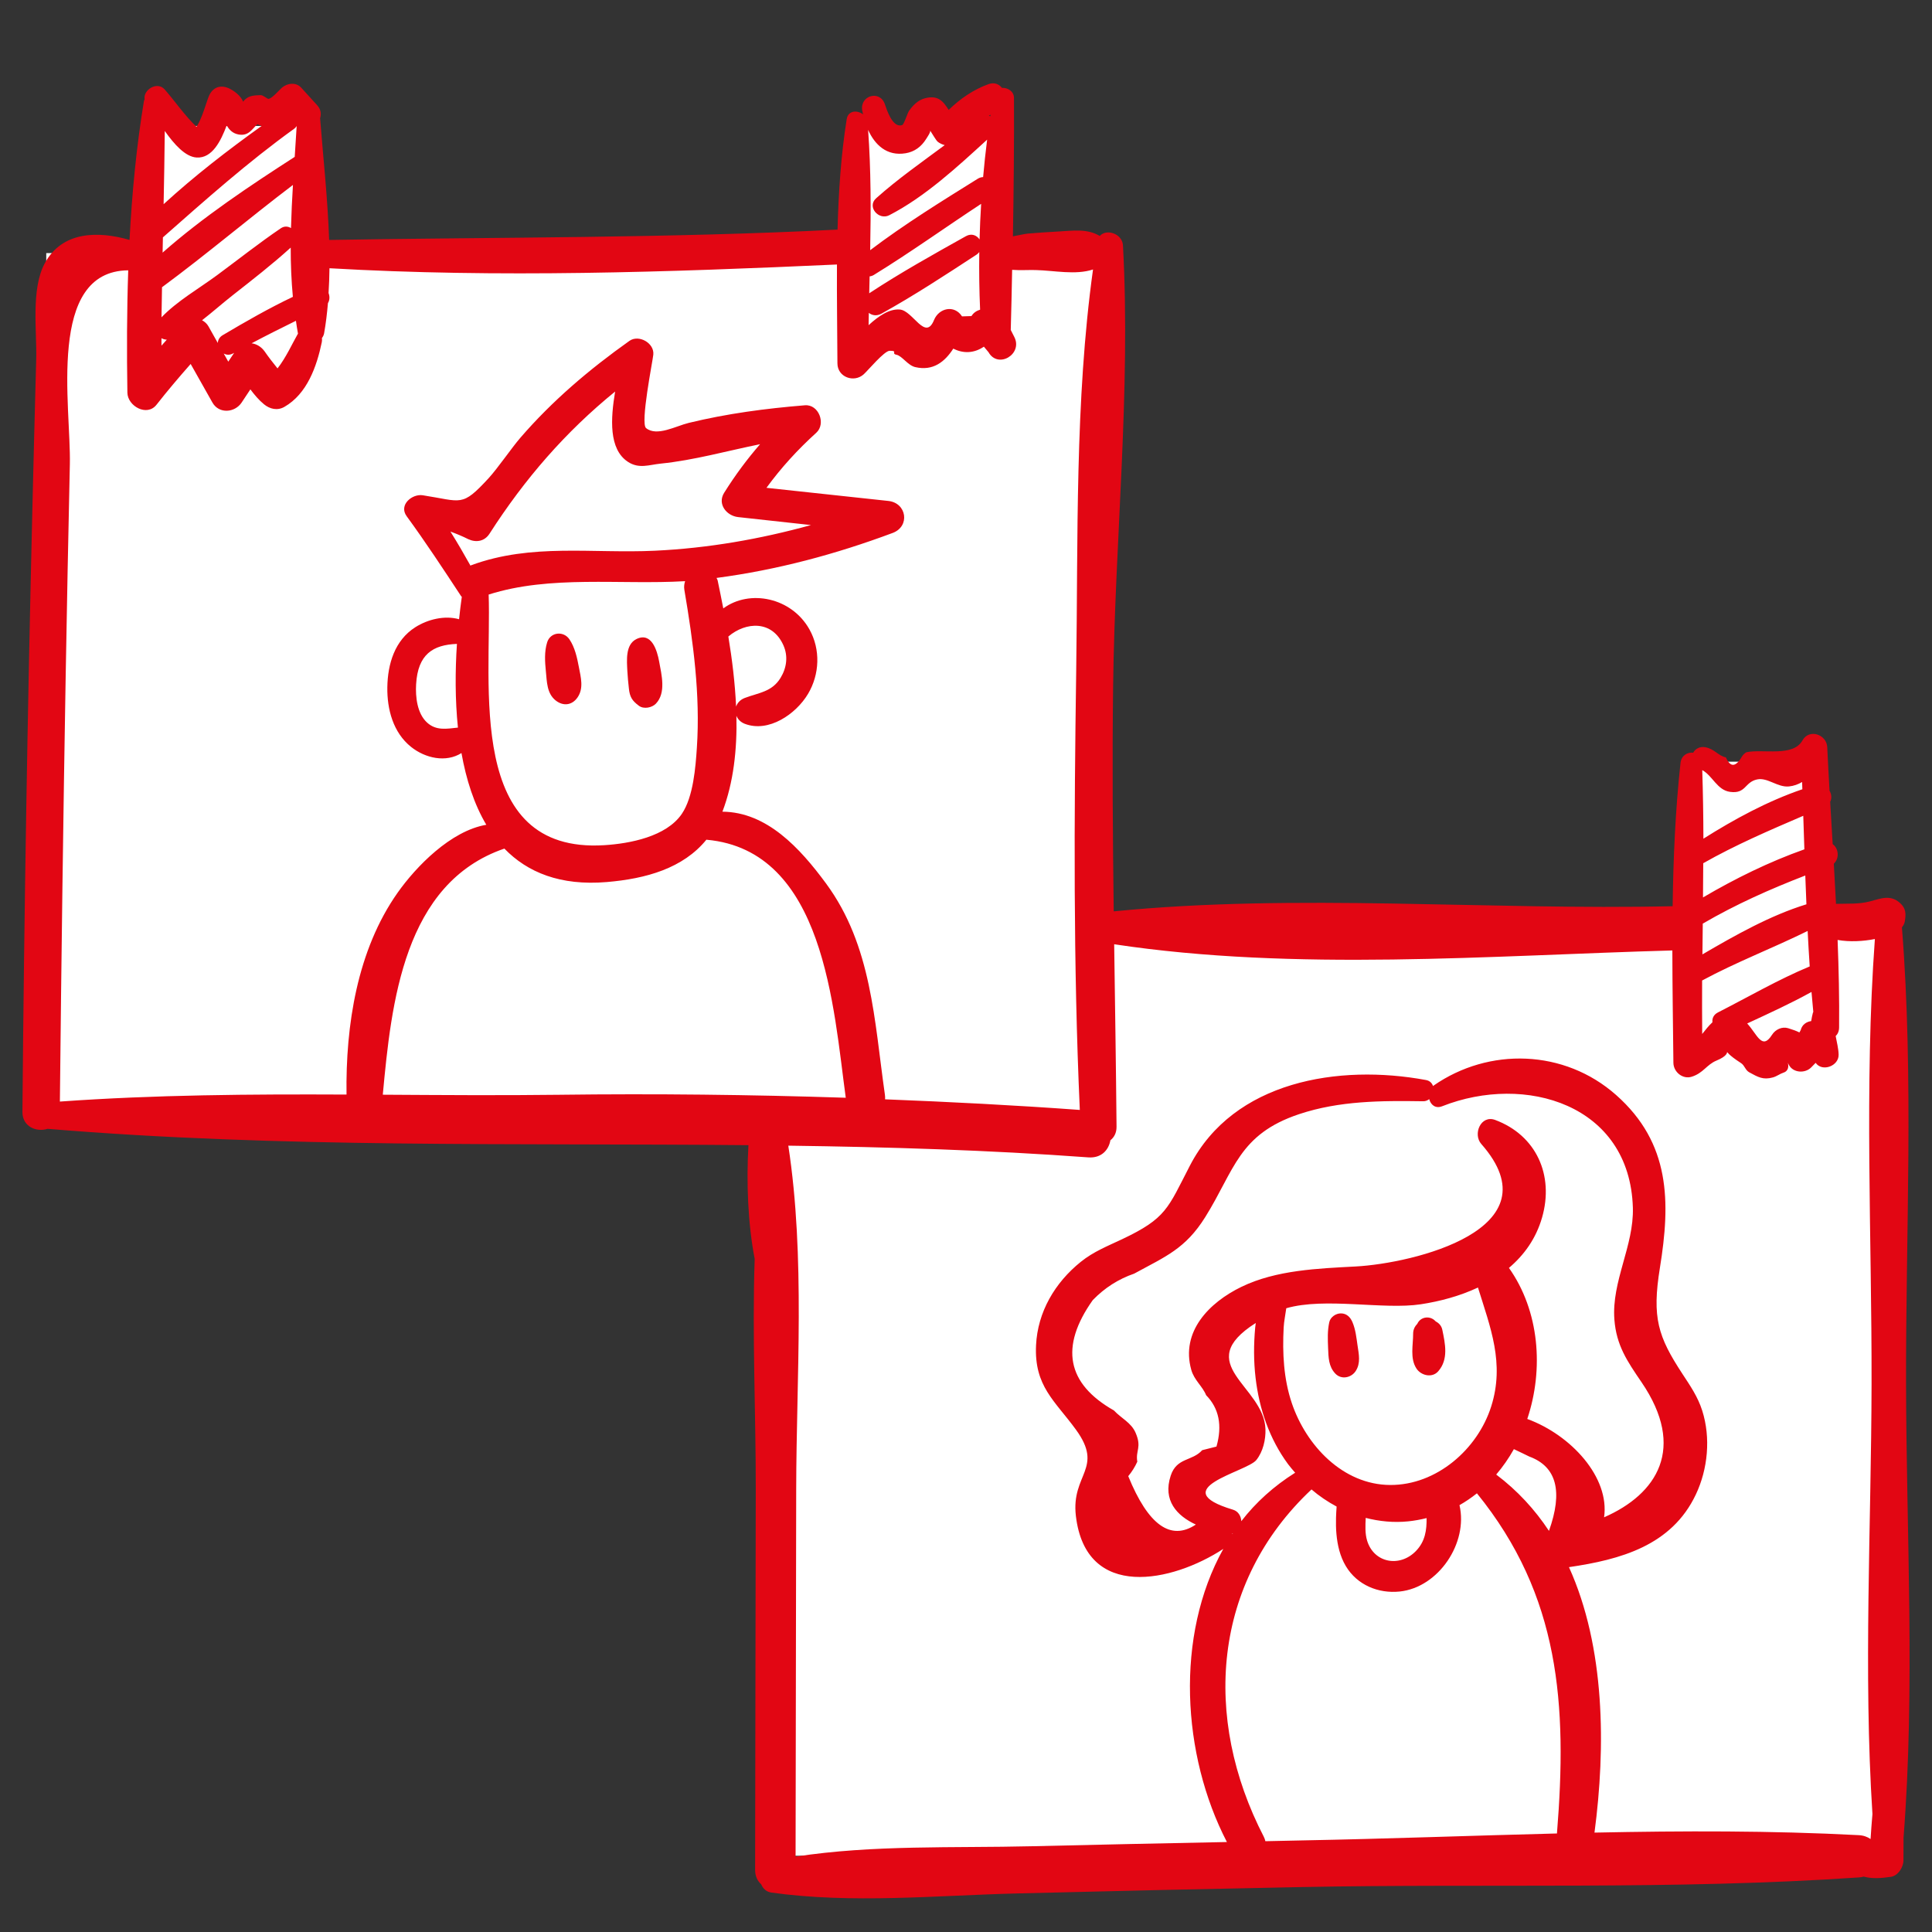
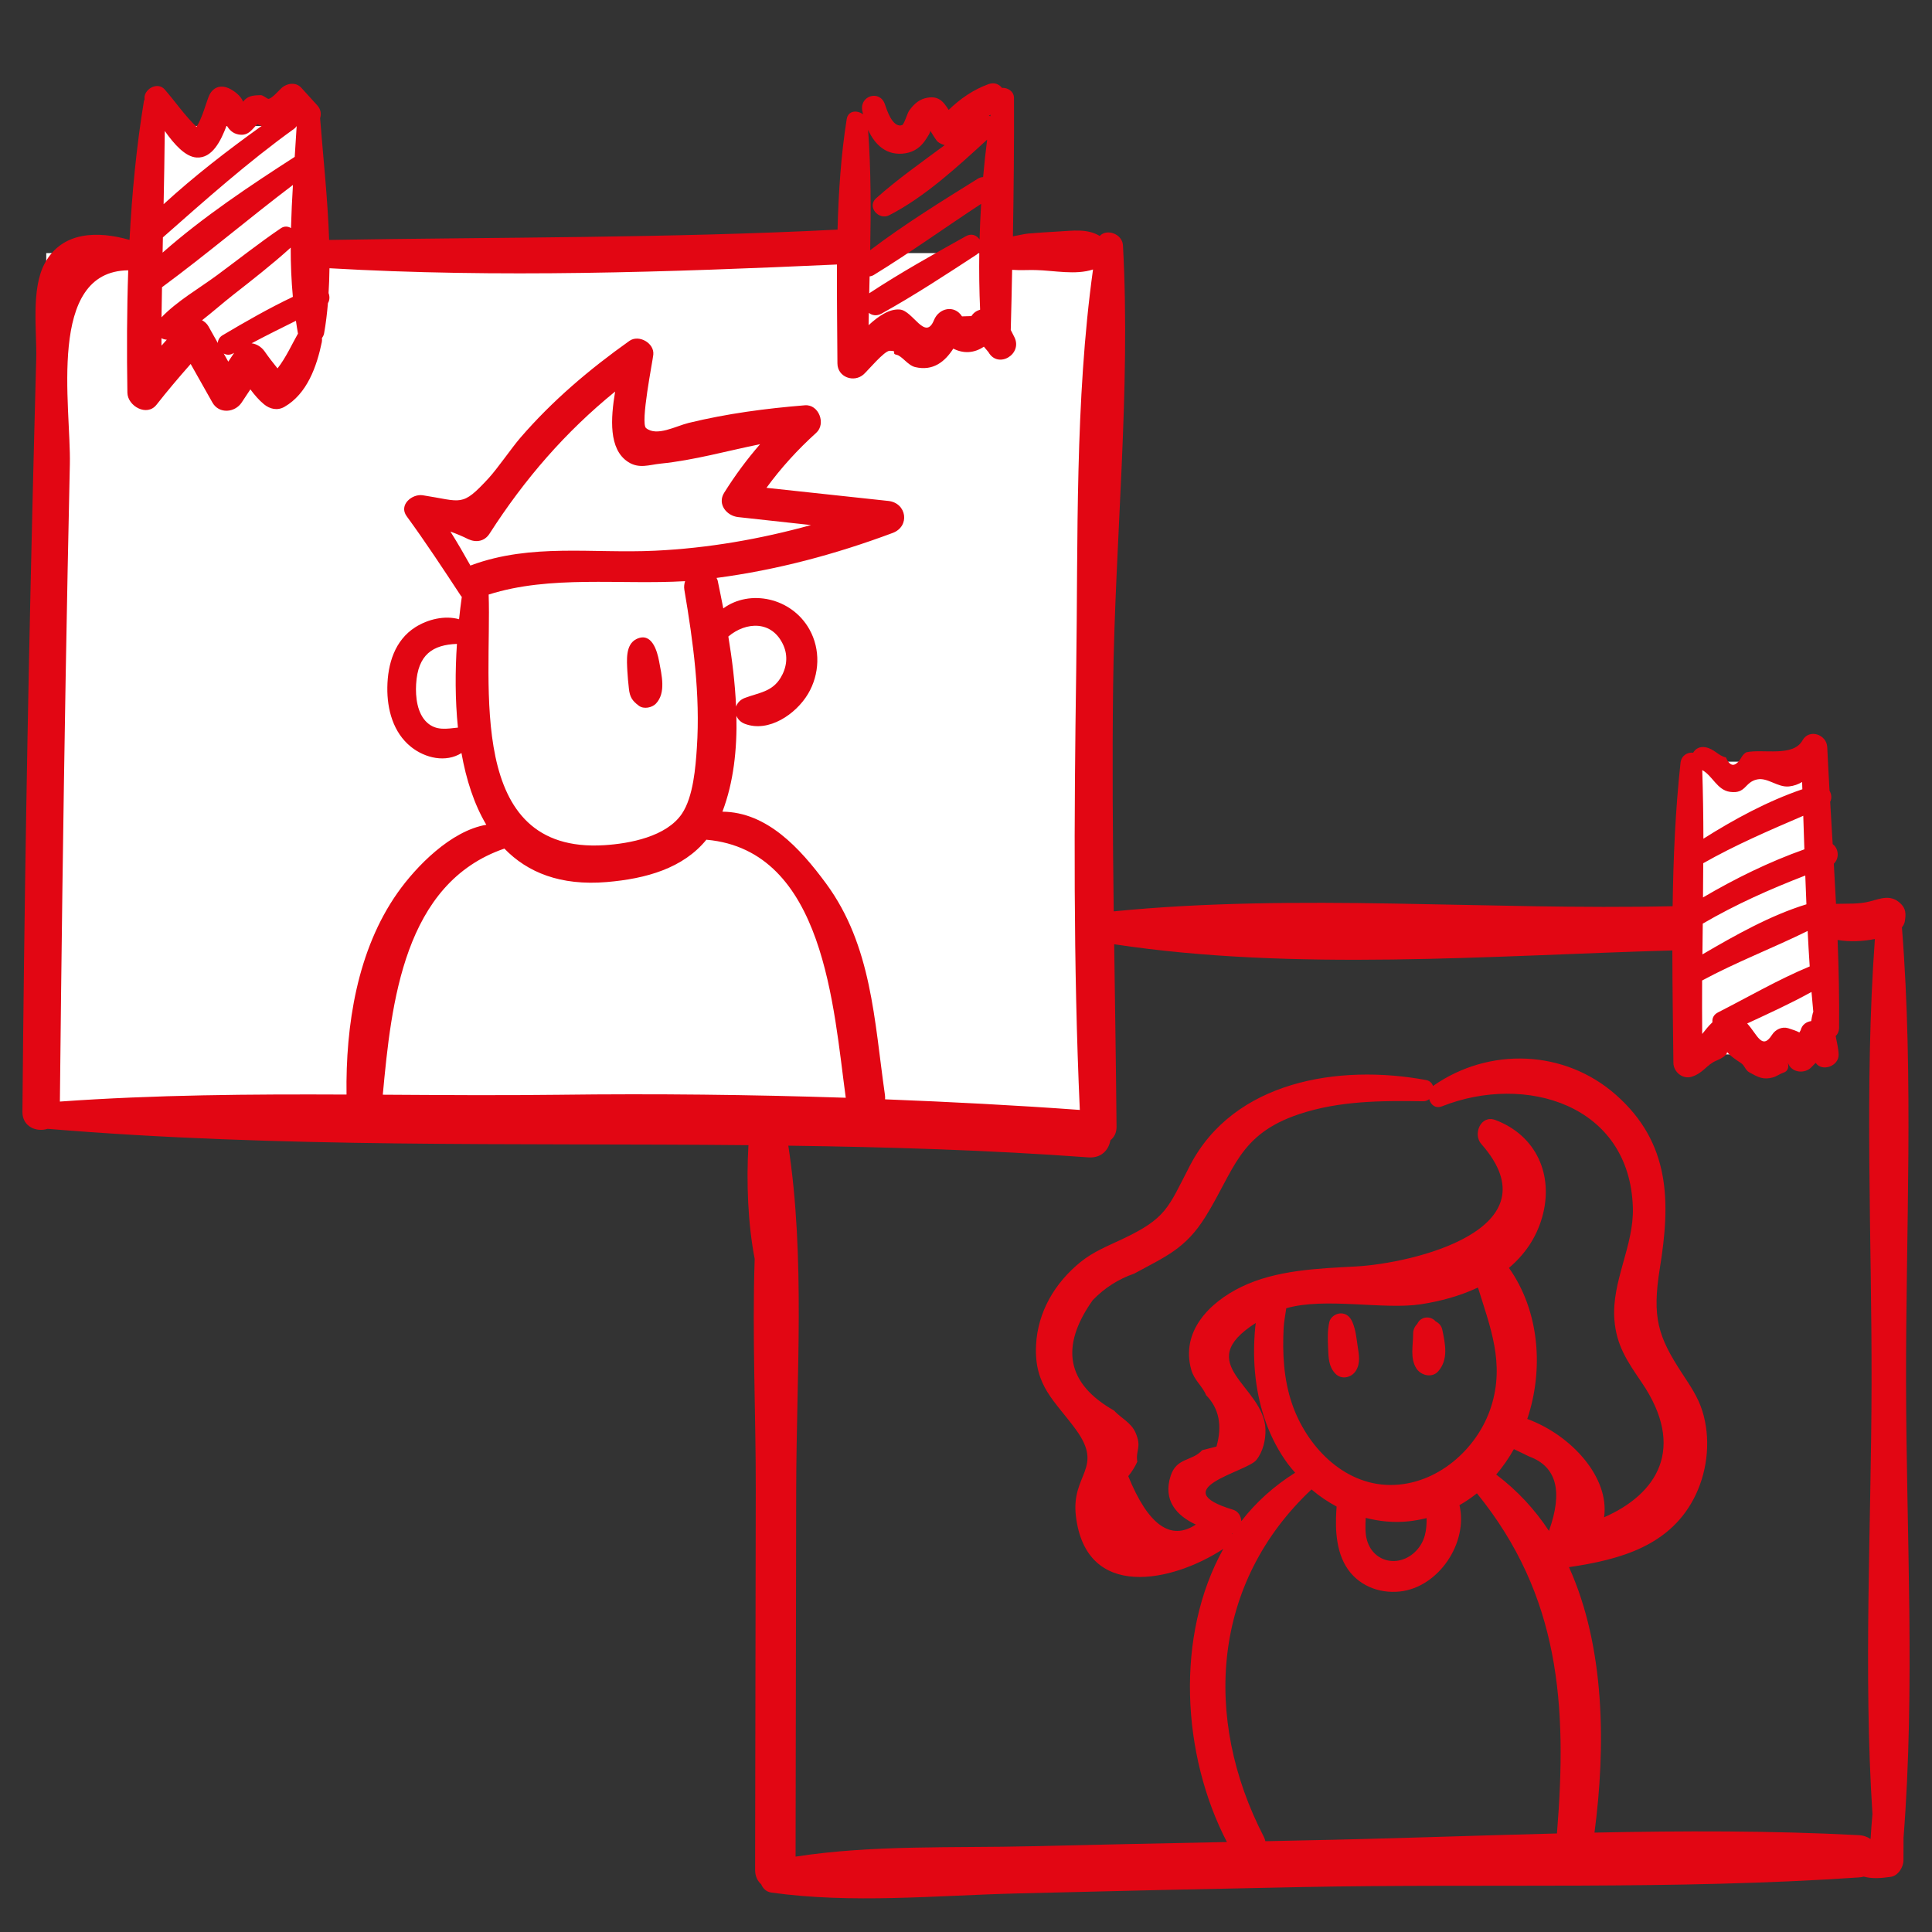
<svg xmlns="http://www.w3.org/2000/svg" viewBox="0 0 700 700">
  <rect x="0" y="0" width="700" height="700" fill="#333333" stroke="none" />
  <g id="a">
    <g>
      <g id="b">
-         <rect x="280.309" y="335.967" width="404.97" height="336.403" style="fill:#fff;" />
        <rect x="16.757" y="91.7" width="380.329" height="312.834" style="fill:#fff;" />
        <rect x="51.04" y="45.632" width="58.924" height="81.422" style="fill:#fff;" />
-         <rect x="310.306" y="45.632" width="53.567" height="78.208" style="fill:#fff;" />
        <rect x="612.426" y="275.971" width="48.211" height="106.063" style="fill:#fff;" />
      </g>
      <g id="c">
        <g>
-           <path d="M201.307,253.772c2.672,2.135,5.891,1.845,7.905-1.02,2.369-3.37,1.227-7.327,.523-11.064-.648-3.436-1.436-7.082-3.409-10.03-2.122-3.168-6.902-2.682-8.076,1.055-1.069,3.407-.814,7.093-.463,10.592,.375,3.732,.343,7.926,3.519,10.466Z" style="fill:#e20613;" />
          <path d="M227.853,249.435c.322,3.083,1.168,4.447,3.642,6.289,1.744,1.296,4.743,.709,6.167-.796,3.717-3.926,2.048-10.389,1.157-15.26-.715-3.921-2.729-10.794-8.21-8.132-4.076,1.979-3.487,7.792-3.309,11.587,.1,2.102,.335,4.22,.554,6.312Z" style="fill:#e20613;" />
          <path d="M690.597,501.466c-.116-54.729,2.851-110.871-1.495-165.468,.499-.636,.91-1.336,1.049-2.174,.45-2.727,.445-4.708-1.764-6.673-3.485-3.102-6.94-1.604-10.94-.541-3.9,1.035-8.138,.745-12.229,.871-.244-4.853-.508-9.704-.79-14.554,2.151-1.992,1.702-5.597-.414-7.086-.305-5.115-.61-10.227-.907-15.336,.651-1.227,.497-2.735-.232-4.008-.3-5.275-.587-10.547-.834-15.81-.215-4.589-6.548-6.777-8.968-2.429-3.408,6.129-14.319,3.002-20.337,4.298-.7,.414-1.255,.971-1.668,1.668-2.223,3.778-4.139,3.842-5.748,.195-2.759-.569-4.181-3.102-7.458-3.679-2.086-.369-3.609,.607-4.388,1.979-2.025-.242-4.293,.982-4.589,3.685-1.875,17.178-2.618,34.542-2.857,51.934-66.824,1.529-136.076-4.722-202.507,1.868-.346-27.214-.557-54.433-.217-81.676,.657-52.817,6.44-106.927,3.567-159.614-.231-4.243-5.958-6.155-8.405-3.42-4.585-2.729-9.585-1.912-15.258-1.604-3.569,.195-7.135,.441-10.698,.736-1.302,.107-3.487,.648-5.51,1,.288-16.754,.459-33.514,.386-50.147-.011-2.412-2.315-3.775-4.354-3.636-1.069-1.366-2.783-2.116-4.906-1.346-5.496,1.996-10.258,5.299-14.401,9.323-1.904-2.947-3.728-5.589-8.8-4.153-2.371,.672-4.234,2.569-5.583,4.524-.577,.834-1.772,4.868-2.458,5.115-3.554,1.279-5.71-5.928-6.294-7.587-1.837-5.23-9.07-3.1-8.196,2.261,.078,.48,.209,.967,.312,1.453-2.074-1.587-5.422-1.474-5.937,1.765-2.072,13.037-2.949,26.484-3.31,39.994-61.438,3.144-122.738,2.702-184.207,3.746-.512-14.943-2.177-30.065-3.27-44.085,.463-1.502,.32-3.195-1.03-4.684-1.939-2.133-3.879-4.264-5.818-6.399-1.887-2.075-5.037-1.673-6.981,0-1.108,.957-3.423,3.778-4.841,4.066-.372,.075-2.032-1.405-2.849-1.366-2.067,.104-4.007,.044-5.646,1.56-.317,.294-.544,.573-.726,.84-.777-2.151-3.37-4.069-5.237-4.899-3.154-1.401-5.9-.217-7.199,2.929-.979,2.369-2.369,7.843-4.453,11.047-4.196-3.99-7.882-9.364-11.546-13.545-2.697-3.077-7.873,.156-7.253,3.584-.09,.235-.222,.422-.268,.7-2.73,16.62-4.322,33.407-5.202,50.242-11.308-3.256-24.397-3.269-30.733,8.515-5.043,9.375-2.807,24.735-3.077,34.587-.497,18.184-.962,36.37-1.398,54.555-1.743,72.746-2.967,145.497-3.601,218.258-.047,5.403,5.132,7.449,9.097,6.152,84.277,7.016,169.185,5.12,253.956,5.923-.773,13.423-.224,28.246,2.258,41.207-.94,27.875,.438,56.223,.392,83.422-.076,45.982-.154,91.964-.232,137.949-.003,2.302,.877,4.037,2.197,5.214,.634,1.52,1.819,2.744,3.723,3.01,29.135,4.076,59.411,1.061,88.764,.316,34.51-.877,69.022-1.65,103.534-2.322,66.983-1.303,134.833,1.082,201.65-3.482,.642-.043,1.235-.149,1.793-.3,3.033,.822,6.231,.613,9.835,.079,2.645-.392,4.574-3.511,4.565-5.995-.011-2.698,.015-5.437,.029-8.195,4.254-54.227,1.028-110.027,.913-164.359Zm-36.098-173.817c-13.06,4.003-25.803,11.213-37.681,18.145,.044-3.714,.079-7.431,.128-11.147,11.974-6.987,24.349-12.476,37.144-17.432,.125,3.48,.265,6.956,.41,10.434Zm-.743-19.918c-12.776,4.531-25.051,10.572-36.729,17.429,.046-4.133,.064-8.265,.085-12.398,11.749-6.666,23.941-11.894,36.246-17.182,.134,4.046,.265,8.099,.399,12.151Zm-37.019,66.897c-.035-6.457-.079-12.915-.026-19.375,12.415-6.698,25.647-11.738,38.233-17.948,.217,4.29,.465,8.574,.747,12.852-11.369,4.728-22.284,11.084-33.241,16.664-1.634,.834-2.151,2.214-2,3.567-1.345,1.237-2.519,2.743-3.713,4.241Zm39.602-15.227c.192,2.416,.431,4.824,.654,7.236-.044,.12-.117,.198-.154,.329-.264,.947-.431,1.977-.611,2.993-1.727,.244-3.314,1.287-3.802,3.28-.157,.279-.316,.558-.474,.838-1.013-.528-2.272-.988-4.063-1.537-2.249-.691-4.635,.479-5.844,2.377-3.665,5.761-5.327-.105-9.01-4.089,7.838-3.636,15.783-7.255,23.304-11.427Zm-29.533-72.496c5.844,.817,5.245-3.543,9.849-4.504,3.806-.794,7.4,2.97,11.541,2.54,1.785-.185,3.342-.773,4.74-1.605,.032,.874,.059,1.75,.09,2.625-12.578,4.295-24.622,10.823-35.852,17.914-.014-8.291-.156-16.575-.414-24.853,3.774,2.088,5.371,7.228,10.046,7.883ZM348.559,114.632c-2.779-4.316-8.376-3.036-10.149,1.325-3.165,7.787-7.628-3.407-12.378-3.81-3.79-.319-7.722,2.354-11.325,5.675,.024-1.488,.053-2.978,.081-4.468,1.181,.933,2.827,1.262,4.595,.28,11.832-6.568,23.151-13.993,34.473-21.392,.412-.27,.692-.598,.956-.927-.096,7.015-.009,14.001,.3,20.89-1.212,.365-2.347,1.043-3.139,2.318-1.138,.036-2.274,.072-3.413,.107Zm-31.956-15.011c13.239-8.132,25.885-17.234,38.882-25.761-.262,4.298-.46,8.599-.572,12.898-.997-1.483-2.881-2.339-4.953-1.18-11.8,6.6-23.622,13.183-34.926,20.619-.044,.029-.059,.07-.102,.099,.049-2.052,.096-4.104,.145-6.16,.51-.051,1.024-.208,1.526-.515Zm42.304-58.069c-.027,.186-.059,.37-.087,.557-.175-.07-.357-.11-.538-.154,.204-.135,.421-.269,.625-.403Zm-30.788,13.976c3.231-.532,5.67-2.355,7.428-5.155,.854-1.357,1.543-2.325,1.495-3.031,.845,1.267,2.052,3.47,2.744,4.037,.709,.581,1.589,.957,2.498,1.205-8.437,6.263-17.06,12.302-24.846,19.253-3.447,3.077,.942,8.103,4.745,6.146,12.942-6.655,24.642-17.481,35.472-27.385-.565,4.49-1.054,9.009-1.453,13.561-.622,.032-1.27,.183-1.938,.599-13.219,8.231-26.558,16.478-38.986,25.889,.282-14.615,.299-29.222-.748-43.588,2.436,5.386,6.754,9.598,13.589,8.468ZM107.94,120.746c.006,.035,.031,.058,.039,.092-1.941,3.375-4.412,8.834-7.429,12.64-1.651-2.029-3.246-4.101-4.743-6.255-1.233-1.662-2.918-2.608-4.648-2.84,5.307-2.825,10.677-5.499,16.062-8.155,.242,1.504,.419,3.042,.719,4.518Zm-49.423-5.777c.041-3.633,.122-7.266,.183-10.899,16.107-11.877,31.448-24.939,47.438-37.059-.312,5.187-.567,10.404-.706,15.625-1.069-.646-2.394-.801-3.673,.066-7.902,5.361-15.394,11.306-23.076,16.981-6.626,4.895-14.433,9.325-20.167,15.286ZM106.57,46.658c.401-.288,.671-.636,.921-.989-.219,3.665-.454,7.387-.709,11.169-16.107,10.372-33.169,21.724-47.869,34.691,.039-1.842,.072-3.682,.11-5.524,15.486-13.645,30.713-27.226,47.546-39.347ZM58.505,125.239c.003-.901-.006-1.801-.002-2.7,.573,.325,1.229,.497,1.931,.54-.639,.721-1.295,1.432-1.928,2.16Zm14.705-9.205c3.825-2.978,7.504-6.242,11.098-9.061,7.132-5.597,14.305-11.168,21.021-17.259-.012,6.041,.241,12,.782,17.839-8.721,4.15-17.167,8.994-25.433,13.894-1.2,.712-1.695,1.753-1.768,2.817-1.128-2.006-2.255-4.013-3.382-6.021-.546-.972-1.375-1.696-2.318-2.208Zm7.852,12.061c.986,.523,2.183,.646,3.456-.081,.105-.059,.214-.114,.319-.175-.709,1.064-1.418,2.13-2.128,3.194-.551-.979-1.098-1.958-1.648-2.938Zm-9.776-71.021c5.6,.304,8.704-5.928,10.837-11.598,.947,1.5,2.094,2.833,4.284,3.246,3.769,.711,5.01-2.172,6.877-3.708,.521,.285,1.015,.447,1.512,.616-12.276,8.8-24.368,18.133-35.516,28.35,.19-8.841,.322-17.682,.419-26.524,3.428,4.851,7.466,9.394,11.588,9.619ZM21.698,399.121c.531-51.507,1.21-103.015,2.106-154.517,.441-25.464,.944-50.924,1.505-76.384,.462-20.916-8.545-70.001,21.152-70.278-.508,14.784-.543,29.585-.304,44.33,.078,4.85,7.068,8.818,10.553,4.371,3.979-5.074,8.128-9.956,12.372-14.77,2.628,4.656,5.255,9.314,7.884,13.973,2.369,4.199,8.114,3.726,10.587,0,1.054-1.59,2.107-3.179,3.163-4.769,1.486,1.979,3.065,3.868,4.924,5.394,2.142,1.759,4.871,2.396,7.393,.953,8.237-4.709,11.741-14.65,13.569-23.482,.105-.514,.085-.993,.039-1.462,.37-.485,.666-1.043,.791-1.732,.64-3.557,1.066-7.212,1.386-10.913,.659-1.078,.692-2.45,.227-3.653,.181-2.971,.297-5.964,.328-8.992,61.074,3.538,122.798,1.417,183.872-1.354-.072,12.055,.12,24.077,.169,35.824,.02,5.007,6.009,7.147,9.536,3.949,1.555-1.41,7.445-8.491,9.384-8.512,3.194-.032,.39,1,2.482,1.442,2.066,.438,4.064,3.833,6.784,4.47,6.502,1.526,10.76-1.973,13.798-6.698,3.633,1.866,7.554,1.7,11.081-.707,.558,.669,1.116,1.339,1.677,2.008,3.448,6.126,12.489,.723,9.367-5.476-.55-1.091-.95-1.894-1.308-2.583,.217-7.233,.343-14.514,.502-21.783,2.836,.215,5.846,.017,8.464,.075,6.775,.151,14.441,1.894,20.838-.206-6.609,47.598-5.397,97.573-6.091,145.385-.768,52.974-1.081,106.181,1.307,159.126-23.49-1.711-47.016-2.918-70.556-3.842,.035-.541,.022-1.105-.063-1.692-3.862-26.855-4.741-53.983-21.313-76.497-9.492-12.897-21.483-25.897-37.556-26.032,4.04-10.629,5.34-22.56,5.071-34.729,.504,1.221,1.49,2.304,3.046,2.898,8.619,3.289,18.512-3.501,22.881-10.821,4.252-7.126,4.597-16.151,.509-23.426-6.489-11.544-21.628-14.613-31.194-7.573-.665-3.444-1.351-6.801-2.024-10.039-.084-.404-.292-.654-.426-1,21.945-2.903,43.074-8.553,63.818-16.298,6.391-2.388,5.112-10.878-1.57-11.598-14.719-1.583-29.44-3.168-44.158-4.755,5.292-7.254,11.228-13.764,18.055-19.954,3.59-3.255,.906-10.36-4.121-9.949-14.246,1.157-28.202,3.002-42.111,6.384-4.644,1.13-11.546,5.059-15.446,1.877-2.138-1.744,2.392-24.218,2.628-26.615,.416-4.2-5.264-7.393-8.666-4.973-14.495,10.302-27.88,21.622-39.526,35.121-3.168,3.673-8.247,11.12-11.515,14.661-9.773,10.588-9.556,8.347-23.83,6.147-3.872-.596-8.803,3.516-5.83,7.587,6.891,9.433,13.263,19.143,19.681,28.9,.087,.134,.206,.194,.3,.312-.365,2.598-.701,5.307-.996,8.111-5.23-1.458-11.317,.032-15.818,2.881-7.49,4.74-10.047,13.322-10.169,21.794-.116,7.989,2.111,16.383,8.57,21.566,5.174,4.153,12.676,5.797,18.291,2.25,1.698,9.544,4.546,18.504,9,25.99-12.892,2.188-25.462,15.15-32.131,24.604-14.671,20.8-18.866,48.077-18.515,73.14-34.689-.16-69.395,.075-103.849,2.539ZM177.047,215.419c22.378-7.118,47.522-3.481,71.18-4.847-.307,.952-.467,1.982-.268,3.153,3.205,18.878,5.812,38.005,4.528,57.196-.464,6.902-1.256,17.782-5.442,23.948-5.612,8.268-18.835,10.78-28.097,11.359-50.454,3.156-40.759-58.327-41.9-90.81Zm-11.129,48.221c-.035,.003-.063-.012-.099-.009-3.984,.427-7.757,1.169-11.037-1.79-3.662-3.307-4.286-9.352-4.014-13.955,.634-10.787,6.045-14.258,14.787-14.592-.647,9.781-.676,20.218,.363,30.346Zm61.606-96.301c4.01,2.625,7.641,1.063,11.861,.636,12.052-1.22,23.93-4.589,36.008-7.033-4.694,5.408-8.953,11.116-13.014,17.597-2.576,4.11,.899,8.358,5.055,8.811,8.802,.962,17.603,1.927,26.406,2.892-18.415,5.077-37.191,8.376-56.551,9.292-22.717,1.076-44.659-2.767-66.427,5.211-.148,.055-.265,.134-.402,.195-2.331-4.17-4.728-8.312-7.265-12.345,2.208,.811,4.391,1.706,6.522,2.784,2.844,1.278,5.865,.759,7.638-2.002,12.804-19.939,27.534-36.894,45.516-51.511-1.626,9.791-2.371,20.873,4.653,25.475Zm36.368,63.278c6.394-5.408,15.885-5.928,19.954,3.19,1.758,3.94,1.188,8.164-1.046,11.812-3.112,5.086-7.885,5.347-12.933,7.253-1.668,.63-2.709,1.808-3.17,3.134-.379-8.529-1.438-17.114-2.805-25.389Zm-61.114,166.04c-21.296,.267-42.68,.107-64.085-.022,3.098-33.348,7.573-76.668,44.052-89.176,8.353,8.629,20.286,13.538,37.089,12.124,14.196-1.192,27.661-4.958,36.113-15.359,.039,.005,.066,.027,.105,.031,42.721,3.876,45.924,60.969,50.384,93.48-34.543-1.128-69.112-1.512-103.658-1.079Zm255.696,270.445c-.127-.541-.305-1.09-.594-1.648-22.279-43.143-18.644-92.059,17.301-125.801,2.81,2.42,5.874,4.463,9.091,6.197,.005,.035-.003,.049,.002,.087-.096,1.317-.168,2.636-.21,3.955-.049,1.977-.026,3.944,.153,5.914,.366,4.045,1.298,8.105,3.403,11.627,4.081,6.835,11.773,10.018,19.524,9.206,14.087-1.48,24.857-17.623,21.654-31.296,2.229-1.264,4.334-2.703,6.318-4.288,30.09,37.072,32.776,76.554,28.998,123.244-30.853,.776-61.694,1.939-92.303,2.514-4.446,.082-8.891,.199-13.338,.288Zm-47.021-147.969c-1.61-3.731-5.172-5.211-7.85-8.093-17.117-9.71-19.677-23.035-7.684-39.974,4.284-4.434,9.292-7.638,15.025-9.611,11.415-6.225,18.574-9.014,25.743-20.488,10.604-16.97,12.052-29.962,34.011-37.291,14.583-4.865,29.797-4.9,44.951-4.667,.879,.015,1.587-.312,2.182-.77,.528,2.006,2.223,3.554,4.704,2.572,30.036-11.858,67.988-.735,69.084,36.78,.404,13.794-7.748,26.65-6.699,40.492,.712,9.401,4.687,15.164,9.837,22.718,16.281,23.887,5.664,40.53-13.569,48.949,2.089-14.427-11.878-29.786-27.829-35.633,6.048-18.062,4.403-39.138-6.64-54.73,5.515-4.667,9.817-10.653,12.002-18.251,4.426-15.388-2.148-29.815-16.967-35.348-5.245-1.958-8.186,5.149-5.06,8.693,27.325,30.972-24.834,43.267-45.443,44.384-13.674,.74-28.827,1.261-41.45,7.379-11.666,5.654-22.067,16.211-18.178,30.079,1.05,3.743,4.063,5.915,5.382,9.187,4.667,4.761,5.914,10.963,3.747,18.608-1.726,.438-3.452,.874-5.177,1.311-3.632,4.069-9.218,2.574-11.404,9.231-2.953,8.983,2.24,14.546,9.104,17.716-9.096,6.041-17.26,.215-24.49-17.534,1.327-1.592,2.42-3.339,3.282-5.242-.702-4.13,1.707-5.086-.614-10.466Zm83.374,30.827c4.949,1.264,10.127,1.799,15.473,1.247,2.273-.235,4.458-.65,6.583-1.172,.051,4.304-.485,8.456-3.885,11.948-5.871,6.031-15.235,4.324-17.68-3.825-.758-2.527-.633-5.364-.492-8.198Zm8.87-11.922c-17.174-.088-30.472-14.357-35.639-29.623-2.993-8.849-3.444-18.202-2.962-27.444,.117-2.238,.634-4.609,.942-6.966,14.022-4.064,35.191,.619,48.72-1.438,7.037-1.067,14.215-3.012,20.735-6.071,4.455,14.383,9.769,27.439,4.786,43.125-4.922,15.485-19.796,28.502-36.58,28.416Zm-53.947,13.115c-.104-1.796-1.049-3.572-3.014-4.164-25.101-7.55,5.007-13.697,8.448-17.98,2.449-3.049,3.435-7.414,3.316-11.204-.494-15.681-27.034-23.519-3.511-38.467-.066,.544-.142,1.087-.207,1.634-.557,6.103-.577,12.186,.14,18.277,1.331,11.281,4.999,22.07,11.776,31.257,.799,1.082,1.694,2.072,2.561,3.089-7.711,4.844-14.244,10.743-19.509,17.559Zm98.76-26.102c1.866,.898,3.744,1.77,5.598,2.693,9.899,3.639,12.229,12.644,7.111,26.925-5.079-7.69-11.386-14.585-19.114-20.412,2.419-2.831,4.559-5.919,6.406-9.206Zm-102.006,30.53c.059-.006,.12-.006,.178-.017-.063,.095-.133,.185-.194,.28,.004-.087,.016-.174,.016-.262Zm131.209,108.406c4.078-30.873,3.921-67.099-9.244-96.181,18.626-2.726,37.181-7.763,45.964-26.316,4.376-9.245,5.441-20.561,2.317-30.393-1.609-5.062-4.353-9.01-7.19-13.341-8.835-13.488-11.07-20.303-8.143-38.406,3.851-23.822,3.898-45.122-15.878-62.619-18.737-16.579-46.063-17.368-66.151-3.382-.067,.047-.1,.12-.165,.169-.363-1.057-1.145-1.941-2.535-2.199-31.582-5.862-69.667,.299-85.564,31.018-8.033,15.525-8.498,19.039-24.537,26.639-5.301,2.511-10.363,4.485-15.002,8.216-9.364,7.534-15.629,18.14-16.204,30.228-.704,14.848,6.838,20.102,14.446,30.558,10.276,14.127-1.802,16.062-.018,31.25,3.628,30.907,35.051,23.997,53.424,11.962-17.525,31.463-15.057,74.649,1.298,106.21-23.602,.48-47.205,.954-70.804,1.529-28.112,.686-57.506-.564-85.472,3.761,.075-44.383,.148-88.763,.222-133.145,.07-40.756,3.354-84.01-2.857-124.45,36.283,.494,72.533,1.589,108.688,4.244,4.722,.348,7.384-2.641,8.012-6.204,1.325-1.043,2.246-2.647,2.224-4.906-.197-22.046-.549-44.078-.855-66.108,65.547,9.907,136.243,4.088,202.236,2.243,.017,13.61,.241,27.207,.381,40.712,.034,3.301,3.33,6.07,6.624,5.045,4.21-1.307,5.393-4.37,8.986-5.85,7.923-3.26-.614-5.234,8.904,.918,1.317,.851,1.522,2.546,2.991,3.345,3.151,1.712,4.986,2.825,8.55,1.836,1.405-.39,2.523-1.307,3.781-1.712,2.026-.655,1.919-2.514,1.624-3.612,.099,.212,.163,.372,.326,.691,1.519,3.002,5.861,3.269,8.099,1.043,.631-.628,1.176-1.18,1.657-1.691,2.342,3.391,8.428,1.185,8.32-2.983-.059-2.244-.654-4.495-1.069-6.718,.73-.704,1.227-1.723,1.243-3.11,.111-10.55-.134-21.13-.543-31.718,4.388,.776,9.209,.5,13.503-.331-3.871,53.265-1.087,107.916-1.201,161.233-.109,51.48-2.992,104.276,.319,155.809-.271,3.019-.485,6.041-.679,9.043-1.125-.785-2.539-1.313-4.28-1.405-31.731-1.667-63.729-1.582-95.749-.924Z" style="fill:#e20613;" />
          <path d="M490.029,479.066c-.755-1.807-2.109-3.202-4.205-3.202-1.84,0-3.807,1.343-4.206,3.202-.682,3.167-.555,6.1-.424,9.321,.139,3.415,.153,6.714,2.63,9.308,2.174,2.279,5.775,1.519,7.376-.95,1.862-2.868,1.13-6.07,.663-9.253-.425-2.912-.694-5.7-1.834-8.425Z" style="fill:#e20613;" />
          <path d="M520.12,478.714c-1.887-2.119-5.394-1.732-6.591,.907-.915,.939-1.526,2.135-1.52,3.584,.012,4.173-1.208,8.913,1.183,12.622,1.648,2.555,5.671,3.566,7.904,1.018,3.769-4.298,2.547-9.92,1.474-15.069-.305-1.463-1.271-2.423-2.45-3.062Z" style="fill:#e20613;" />
        </g>
      </g>
    </g>
  </g>
  <g id="d" />
</svg>